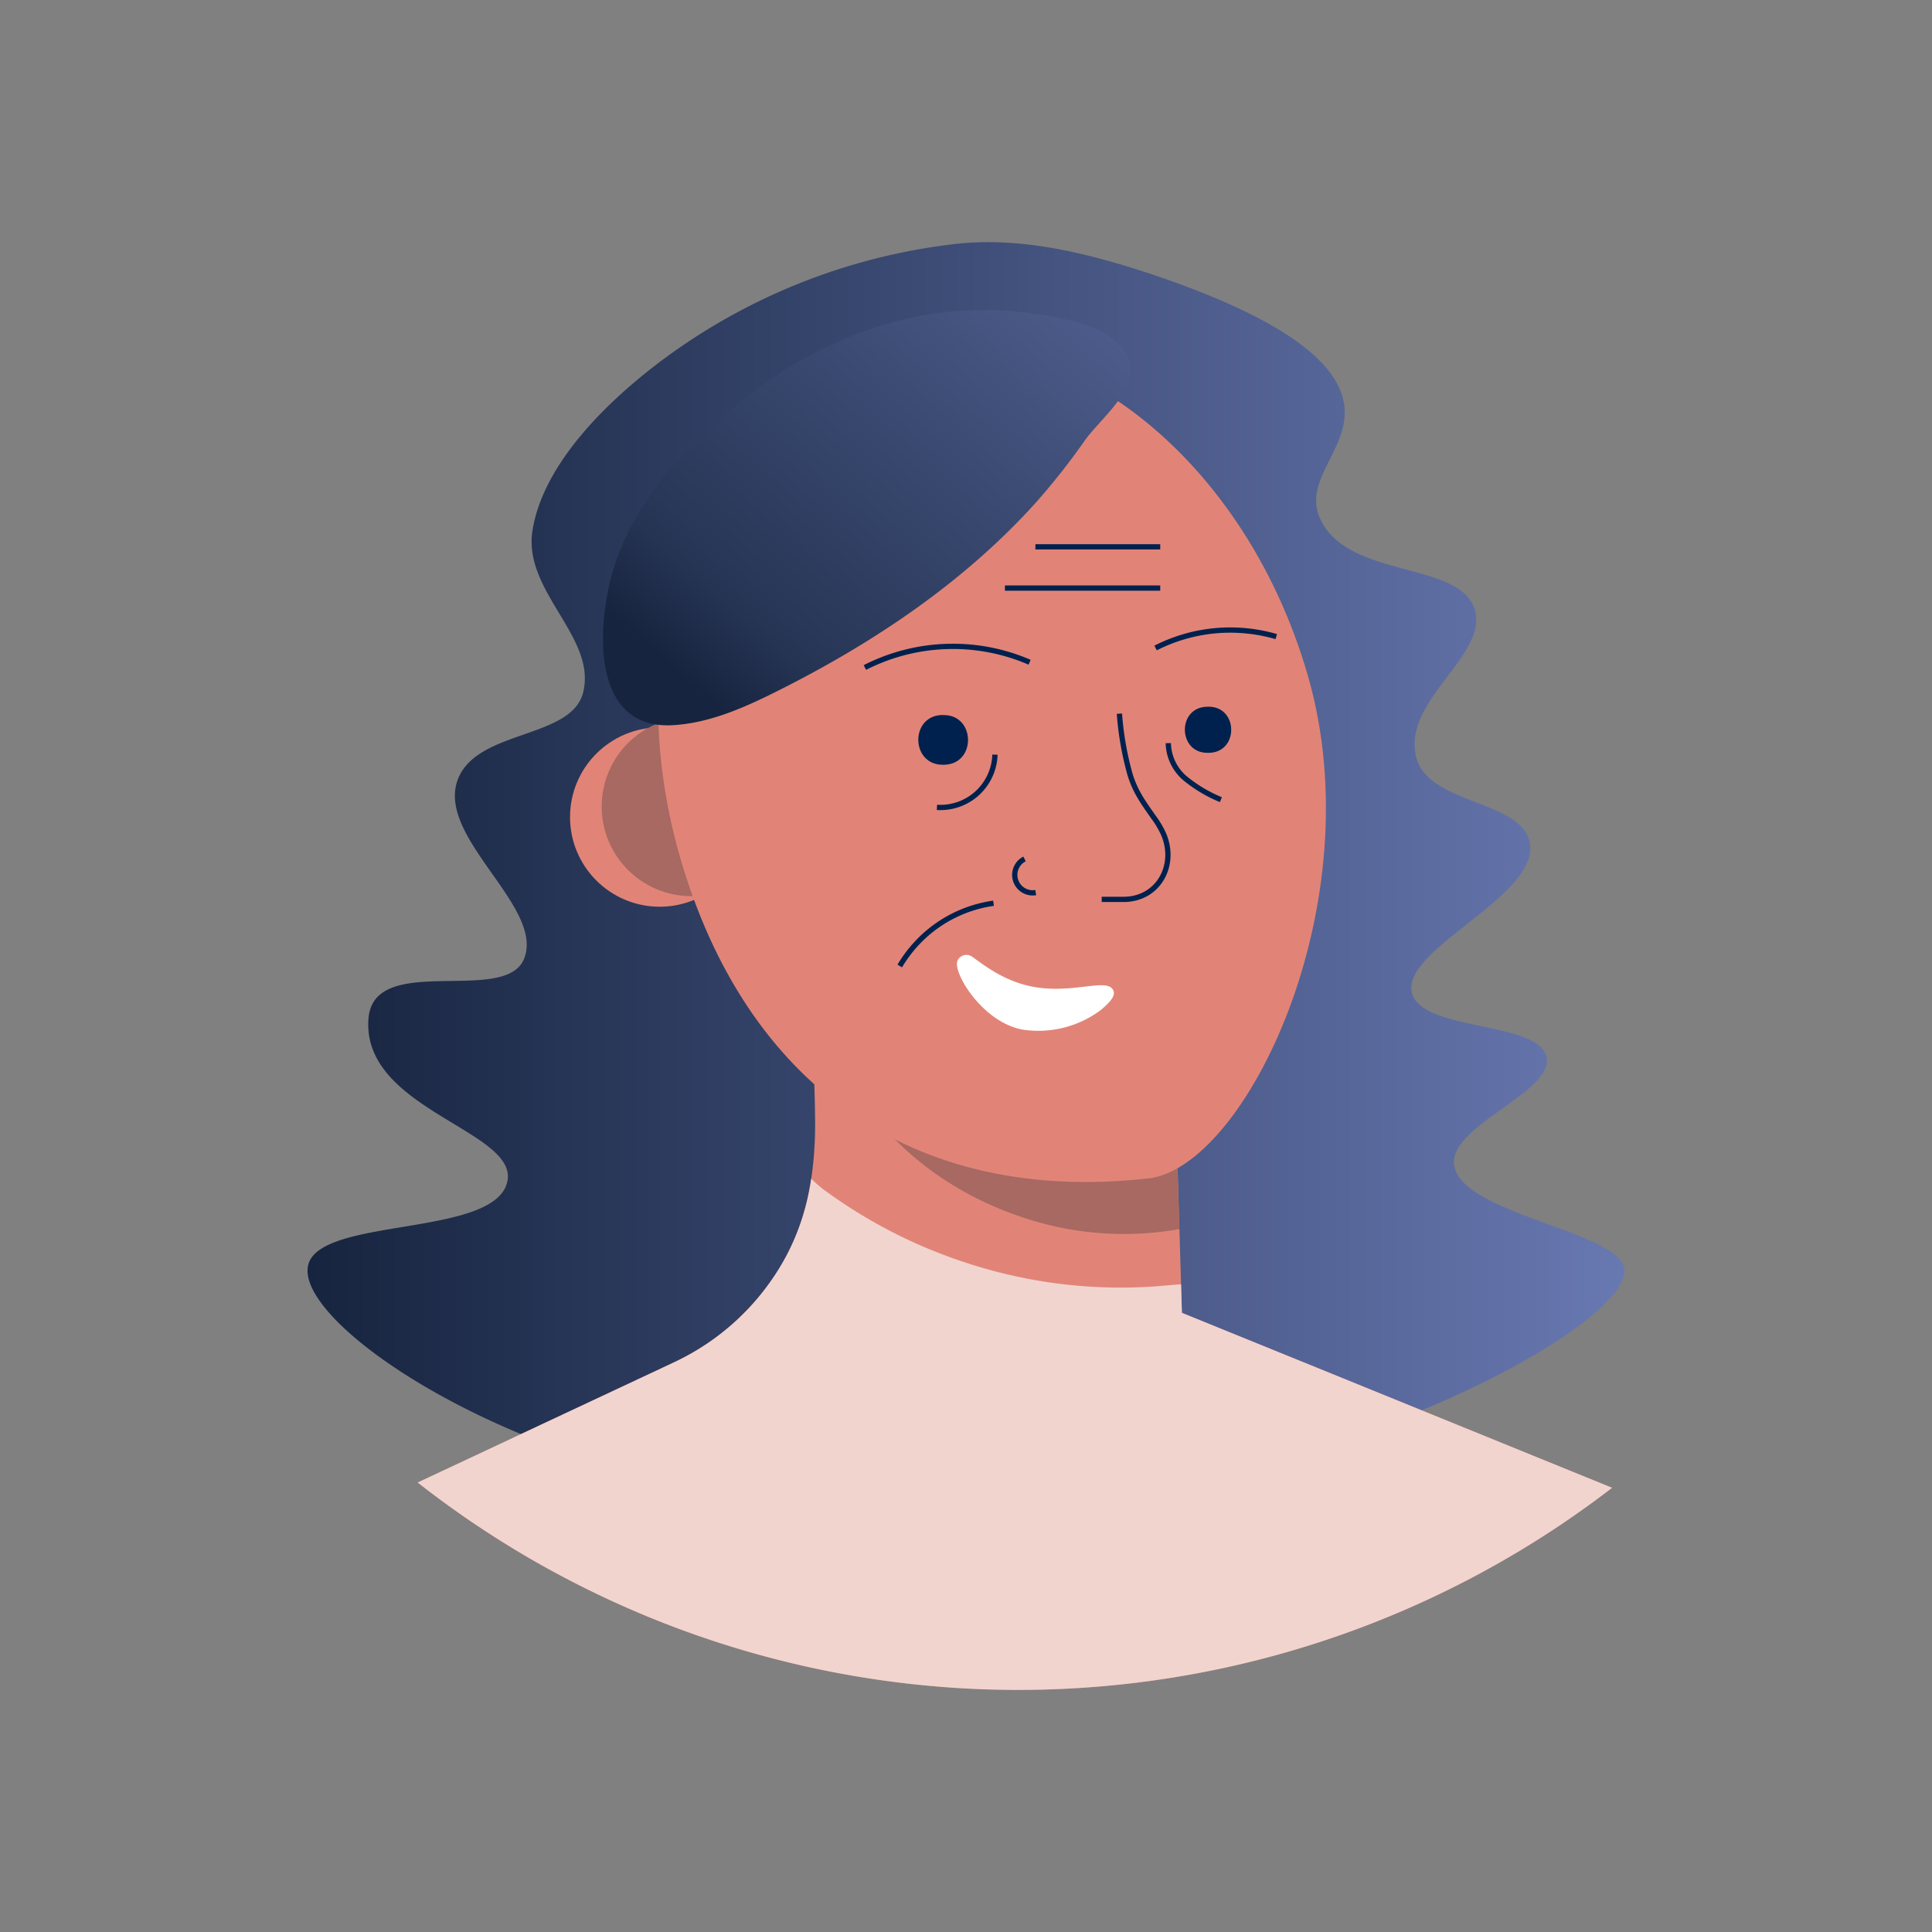
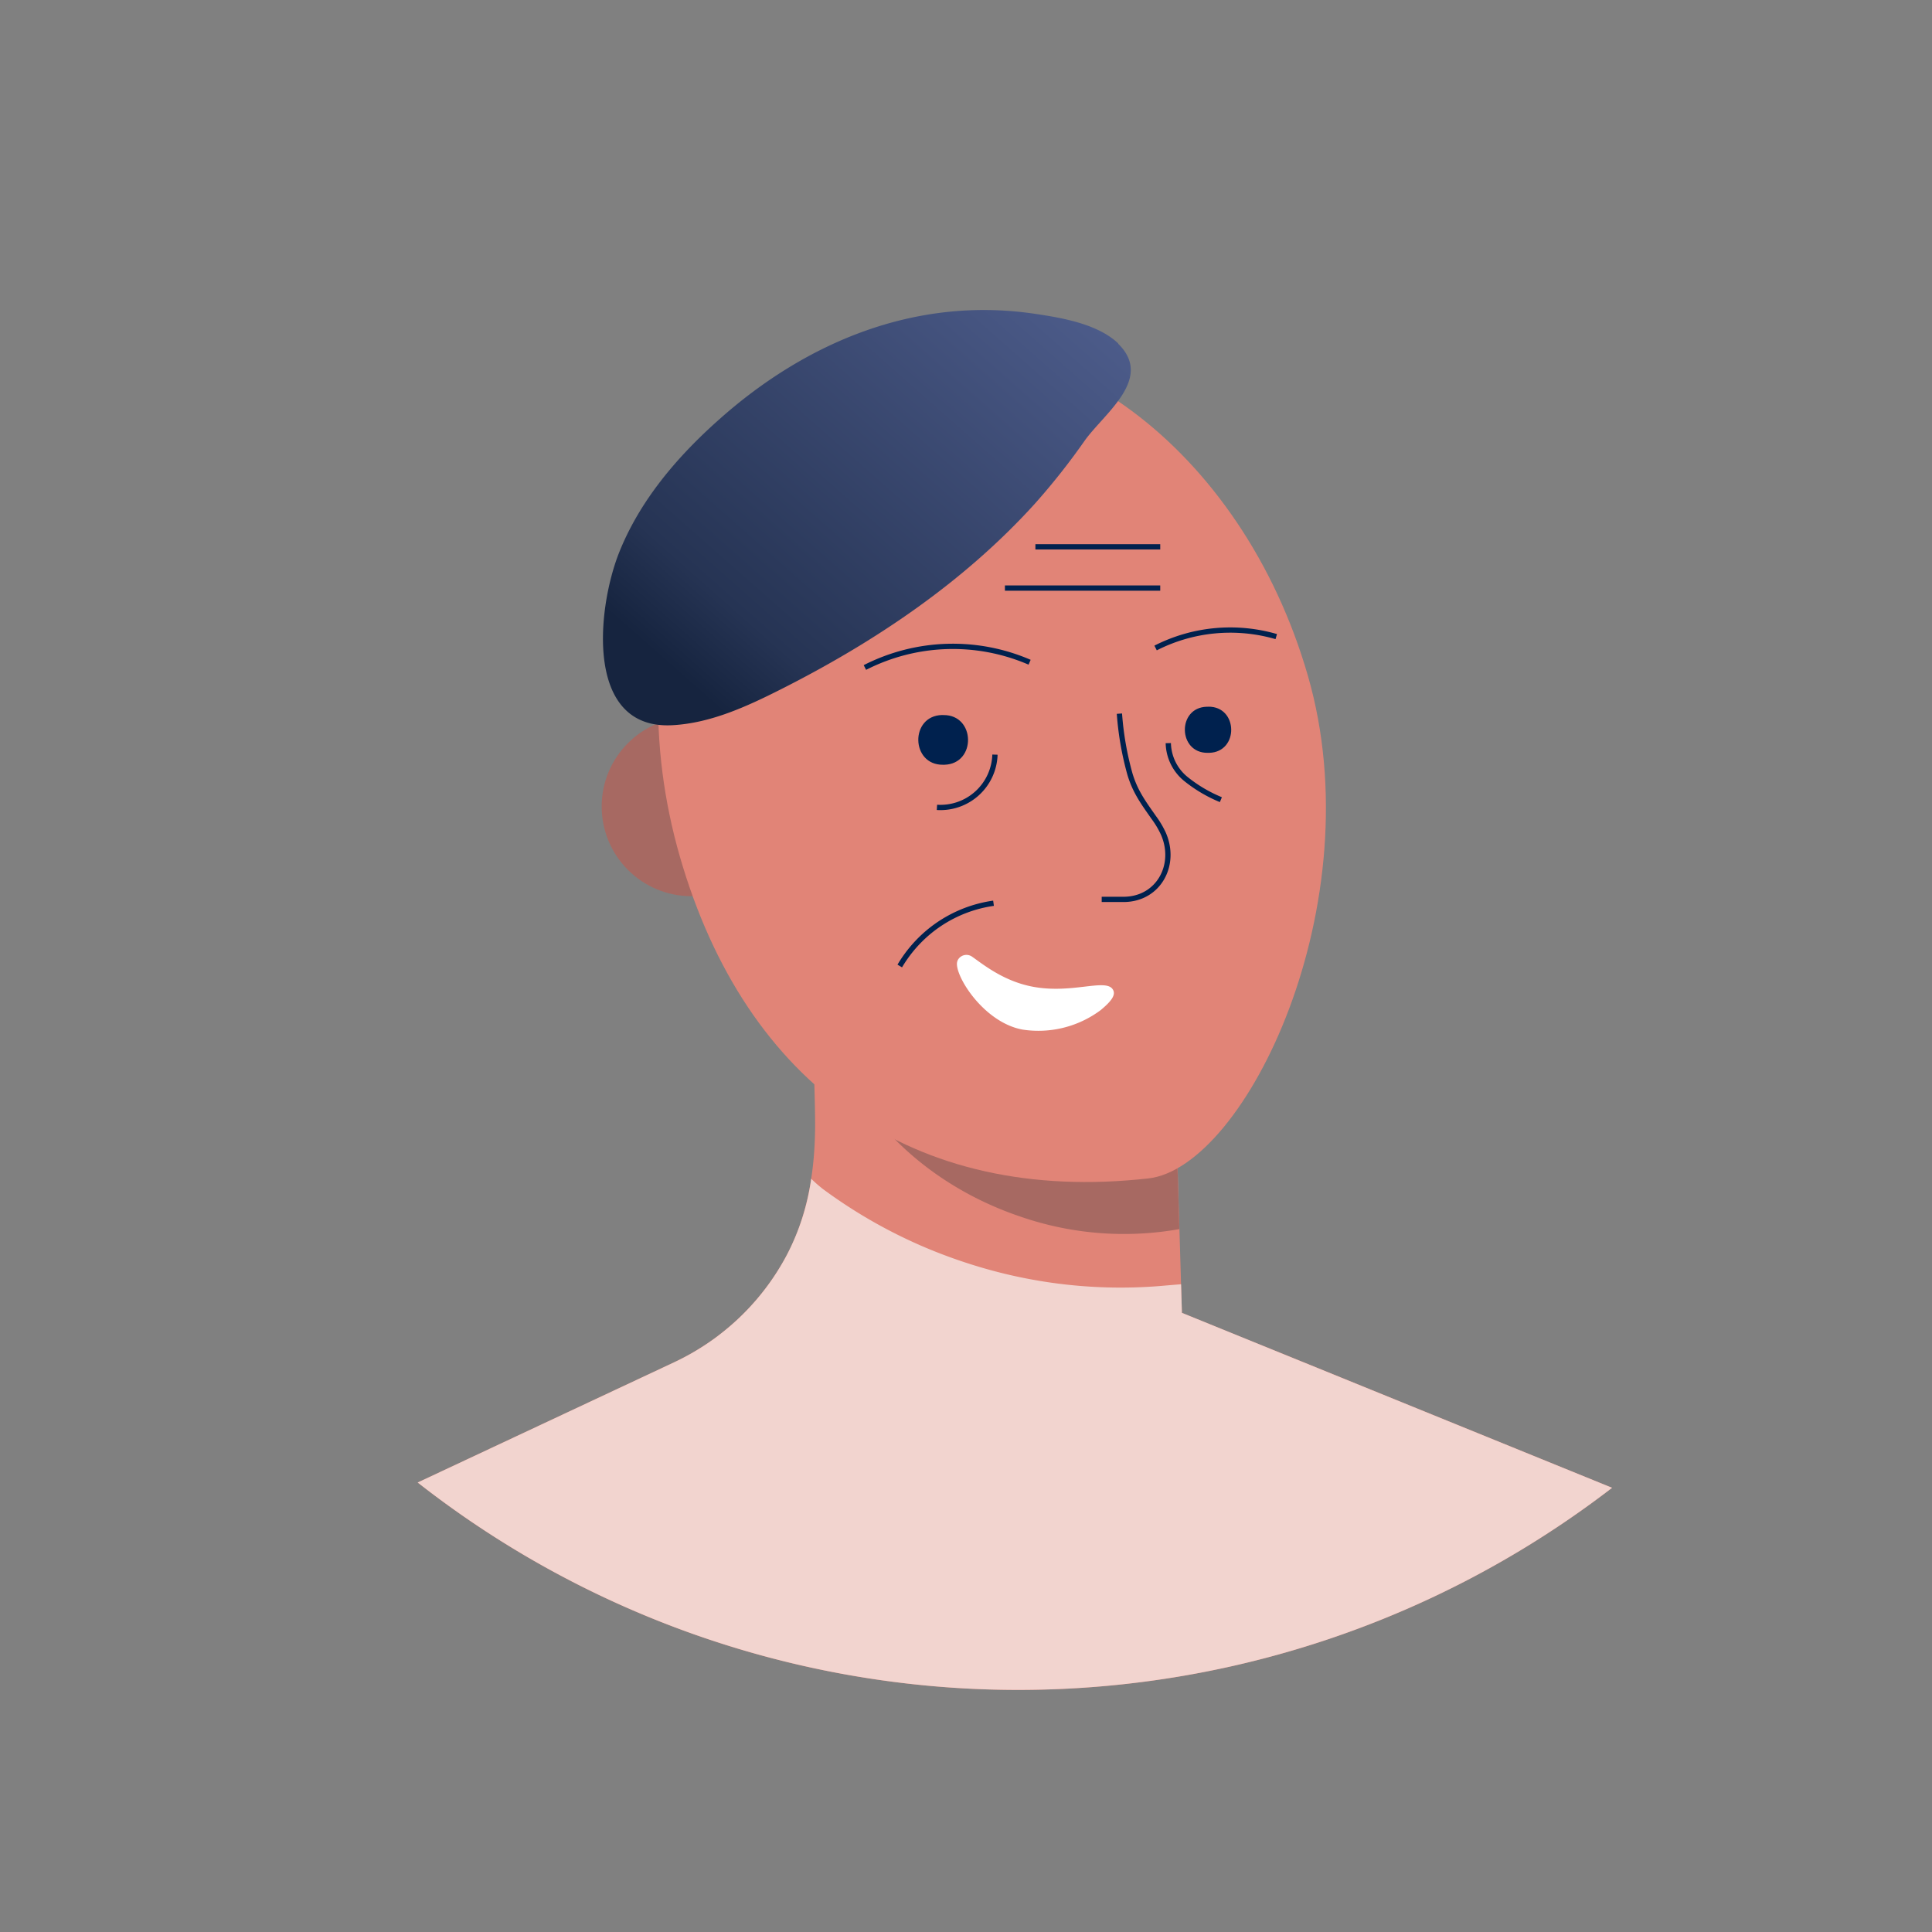
<svg xmlns="http://www.w3.org/2000/svg" width="800px" height="800px" viewBox="0 0 366.34 366.34" id="Layer_1" data-name="Layer 1">
  <rect x="0" y="0" width="366.34" height="366.34" fill="#808080" stroke="none" />
  <defs>
    <style>.cls-1{fill:url(#linear-gradient);}.cls-2{fill:#e18477;}.cls-3{fill:#a76962;}.cls-4{fill:none;stroke:#00214e;stroke-miterlimit:10;}.cls-5{fill:#f2d4cf;}.cls-6{fill:#ffffff;}.cls-7{fill:url(#linear-gradient-2);}.cls-8{fill:#00214e;}</style>
    <linearGradient id="linear-gradient" x1="58.31" y1="166.08" x2="308.03" y2="166.08" gradientUnits="userSpaceOnUse">
      <stop offset="0" stop-color="#16243f" />
      <stop offset="1" stop-color="#6878b1" />
    </linearGradient>
    <linearGradient id="linear-gradient-2" x1="129.58" y1="128.67" x2="239.18" y2="4.37" gradientUnits="userSpaceOnUse">
      <stop offset="0" stop-color="#16243f" />
      <stop offset="0.1" stop-color="#263454" />
      <stop offset="1" stop-color="#6878b1" />
    </linearGradient>
  </defs>
  <title>Artboards_Diversity_Avatars_by_Netguru</title>
-   <path class="cls-1" d="M218.69,52.11c-12-4-24.86-7.28-37.54-5.85a115,115,0,0,0-55.55,22c-9.93,7.41-22.55,19.36-24.63,32.32-1.86,11.6,12.26,20.23,9.59,30.76-2.27,8.92-20.48,6.91-23.85,16.74C83,159,103.22,172,99.39,181.76c-3.51,8.94-28.53-1.33-29.52,11.39-1.35,17.27,28.44,21.2,26.33,30.9-2.31,10.6-35.4,6.64-37.75,15.78-2.26,8.79,23.72,28.6,59.29,38.7,95.44,27.1,193-24.86,190.24-38.09-1.46-7.11-31.26-10.32-32.27-19.65-.8-7.43,18.89-13.67,17.55-20.33-1.39-6.93-23.66-4.79-25.53-12.19-2.1-8.33,24.18-18.3,22.34-28.46-1.48-8.14-19.3-7.2-21.54-16.27-2.67-10.78,13.78-19.26,11.09-28-2.88-9.34-24.54-5.64-29.44-17.54-2.86-6.94,5.19-12.62,4.79-20.33C254.59,70.48,246.83,61.61,218.69,52.11Z" />
  <path class="cls-2" d="M305.68,282.11a184.56,184.56,0,0,1-226.48-1l48.66-22.81a47.68,47.68,0,0,0,4.35-2.34l1.12-.7c.4-.25.79-.51,1.18-.78A46.54,46.54,0,0,0,149.18,238c4-7.55,5.32-15.89,5.38-24.39,0-5.72-.31-11.44-.37-17.17q-.06-4.75-.1-9.51l2,1,5.2,2.69,30.29,5.15,31.12,5.3.94,32,.47,15.87,11.47,4.67,9,3.64Z" />
  <path class="cls-3" d="M223.62,233.06a60.08,60.08,0,0,1-30.07-2.35C172,223.46,157.44,206,156.07,188l5.2,2.69,30.29,5.15,31.12,5.3Z" />
-   <circle class="cls-2" cx="125.09" cy="154.93" r="17" />
  <circle class="cls-3" cx="131.09" cy="152.93" r="17" />
  <path class="cls-2" d="M248,128.14c12.46,43.15-11.79,93.25-30.26,95.31-44.64,5-76.34-17.79-88.8-60.94s4.1-85.81,37-95.3S235.55,85,248,128.14Z" />
  <path class="cls-4" d="M219.12,122.87A31.21,31.21,0,0,1,242,120.71" />
  <path class="cls-4" d="M164,126.57a36.68,36.68,0,0,1,31.23-1" />
  <path class="cls-5" d="M305.68,282.11a184.56,184.56,0,0,1-226.48-1l48.66-22.81a46.83,46.83,0,0,0,6.65-3.82c.64-.44,1.28-.9,1.89-1.38A46.35,46.35,0,0,0,149.18,238a44.69,44.69,0,0,0,4.64-14.48,28.66,28.66,0,0,0,2.22,1.94,95.14,95.14,0,0,0,19.82,11.26,99,99,0,0,0,10.46,3.69,93.52,93.52,0,0,0,33,3.49c1.54-.12,3.09-.27,4.63-.38l.15,5.08v.33l12.1,4.92Z" />
  <path class="cls-4" d="M177.66,153.09a10.34,10.34,0,0,0,11-10" />
  <path class="cls-4" d="M221.53,140.91a9,9,0,0,0,3.3,6.77,26.81,26.81,0,0,0,6.67,3.95" />
  <path class="cls-4" d="M170.61,183.17a25.12,25.12,0,0,1,4.57-5.65,24.63,24.63,0,0,1,13.21-6.25" />
  <line class="cls-4" x1="196.33" y1="103.69" x2="220" y2="103.69" />
  <line class="cls-4" x1="190.55" y1="111.51" x2="220" y2="111.51" />
  <path class="cls-6" d="M181.68,181.93a1.86,1.86,0,0,1,2.68-.5c2.08,1.46,5.88,4.56,11.28,5.63,7.36,1.47,13.74-1.48,15.27.42.86,1.07-.19,2.38-2.2,4.05a19.74,19.74,0,0,1-14.86,3.69c-7.08-1.33-12.4-9.53-12.4-12.44A1.68,1.68,0,0,1,181.68,181.93Z" />
  <path class="cls-7" d="M212,65.09c-3.95-3.74-10.92-4.88-16-5.62-22.39-3.26-43.14,5.34-59.71,20.13-8,7.11-15.1,15.48-19,25.44-4.16,10.77-6.3,33.38,10.22,32.47,7.24-.39,14.1-3.55,20.47-6.76,17.86-9,34.85-20.41,48.32-35.32a129.49,129.49,0,0,0,9.38-11.88c3.68-5.16,13.1-11.74,6.38-18.33A1.59,1.59,0,0,1,212,65.09Z" />
  <path class="cls-4" d="M212.26,135.32a58,58,0,0,0,2,11.48c1,3.31,2.52,5.37,4.52,8.22a17.4,17.4,0,0,1,1.79,3c2.65,5.93-.86,12.52-7.55,12.52H208.9" />
-   <path class="cls-4" d="M194.27,162.87a3.4,3.4,0,0,0,2.12,6.38" />
  <path class="cls-8" d="M178.89,135.59c6.1-.07,6.28,9.25.18,9.42h-.27c-6.11.06-6.29-9.26-.19-9.43h.28Z" />
  <path class="cls-8" d="M229.12,134c5.67-.06,5.84,8.59.17,8.75H229c-5.66.06-5.83-8.59-.17-8.74h.25Z" />
</svg>